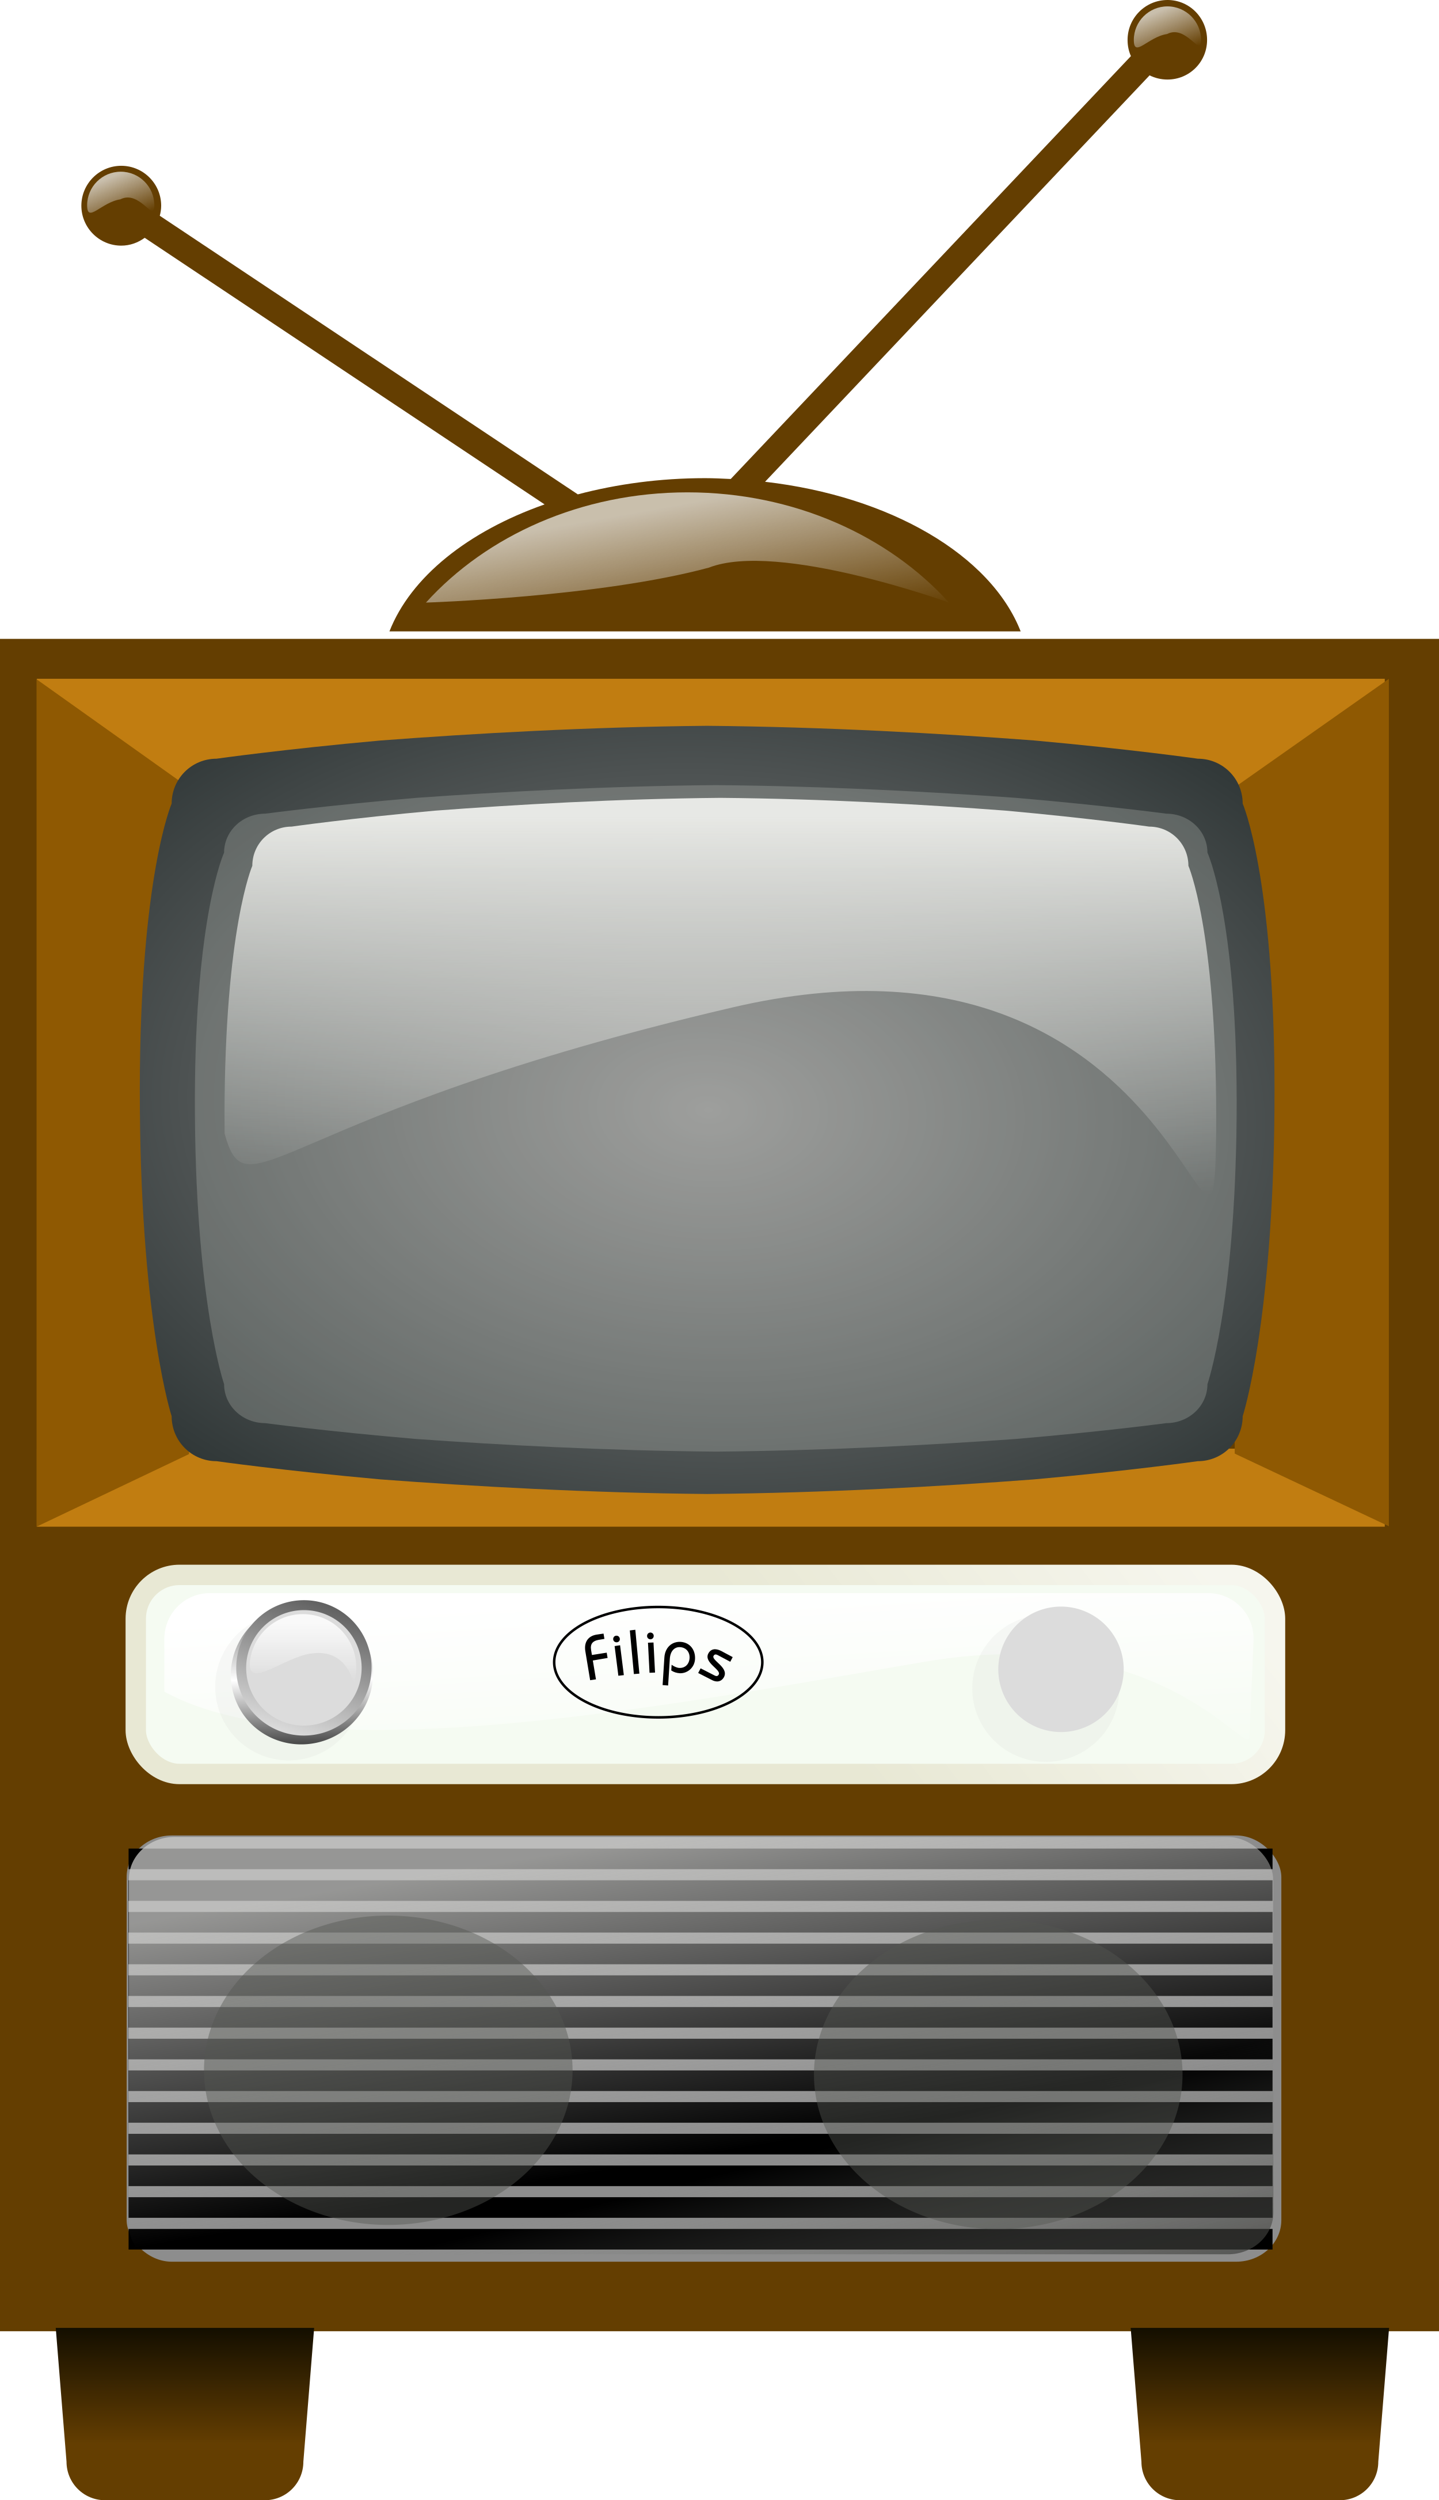
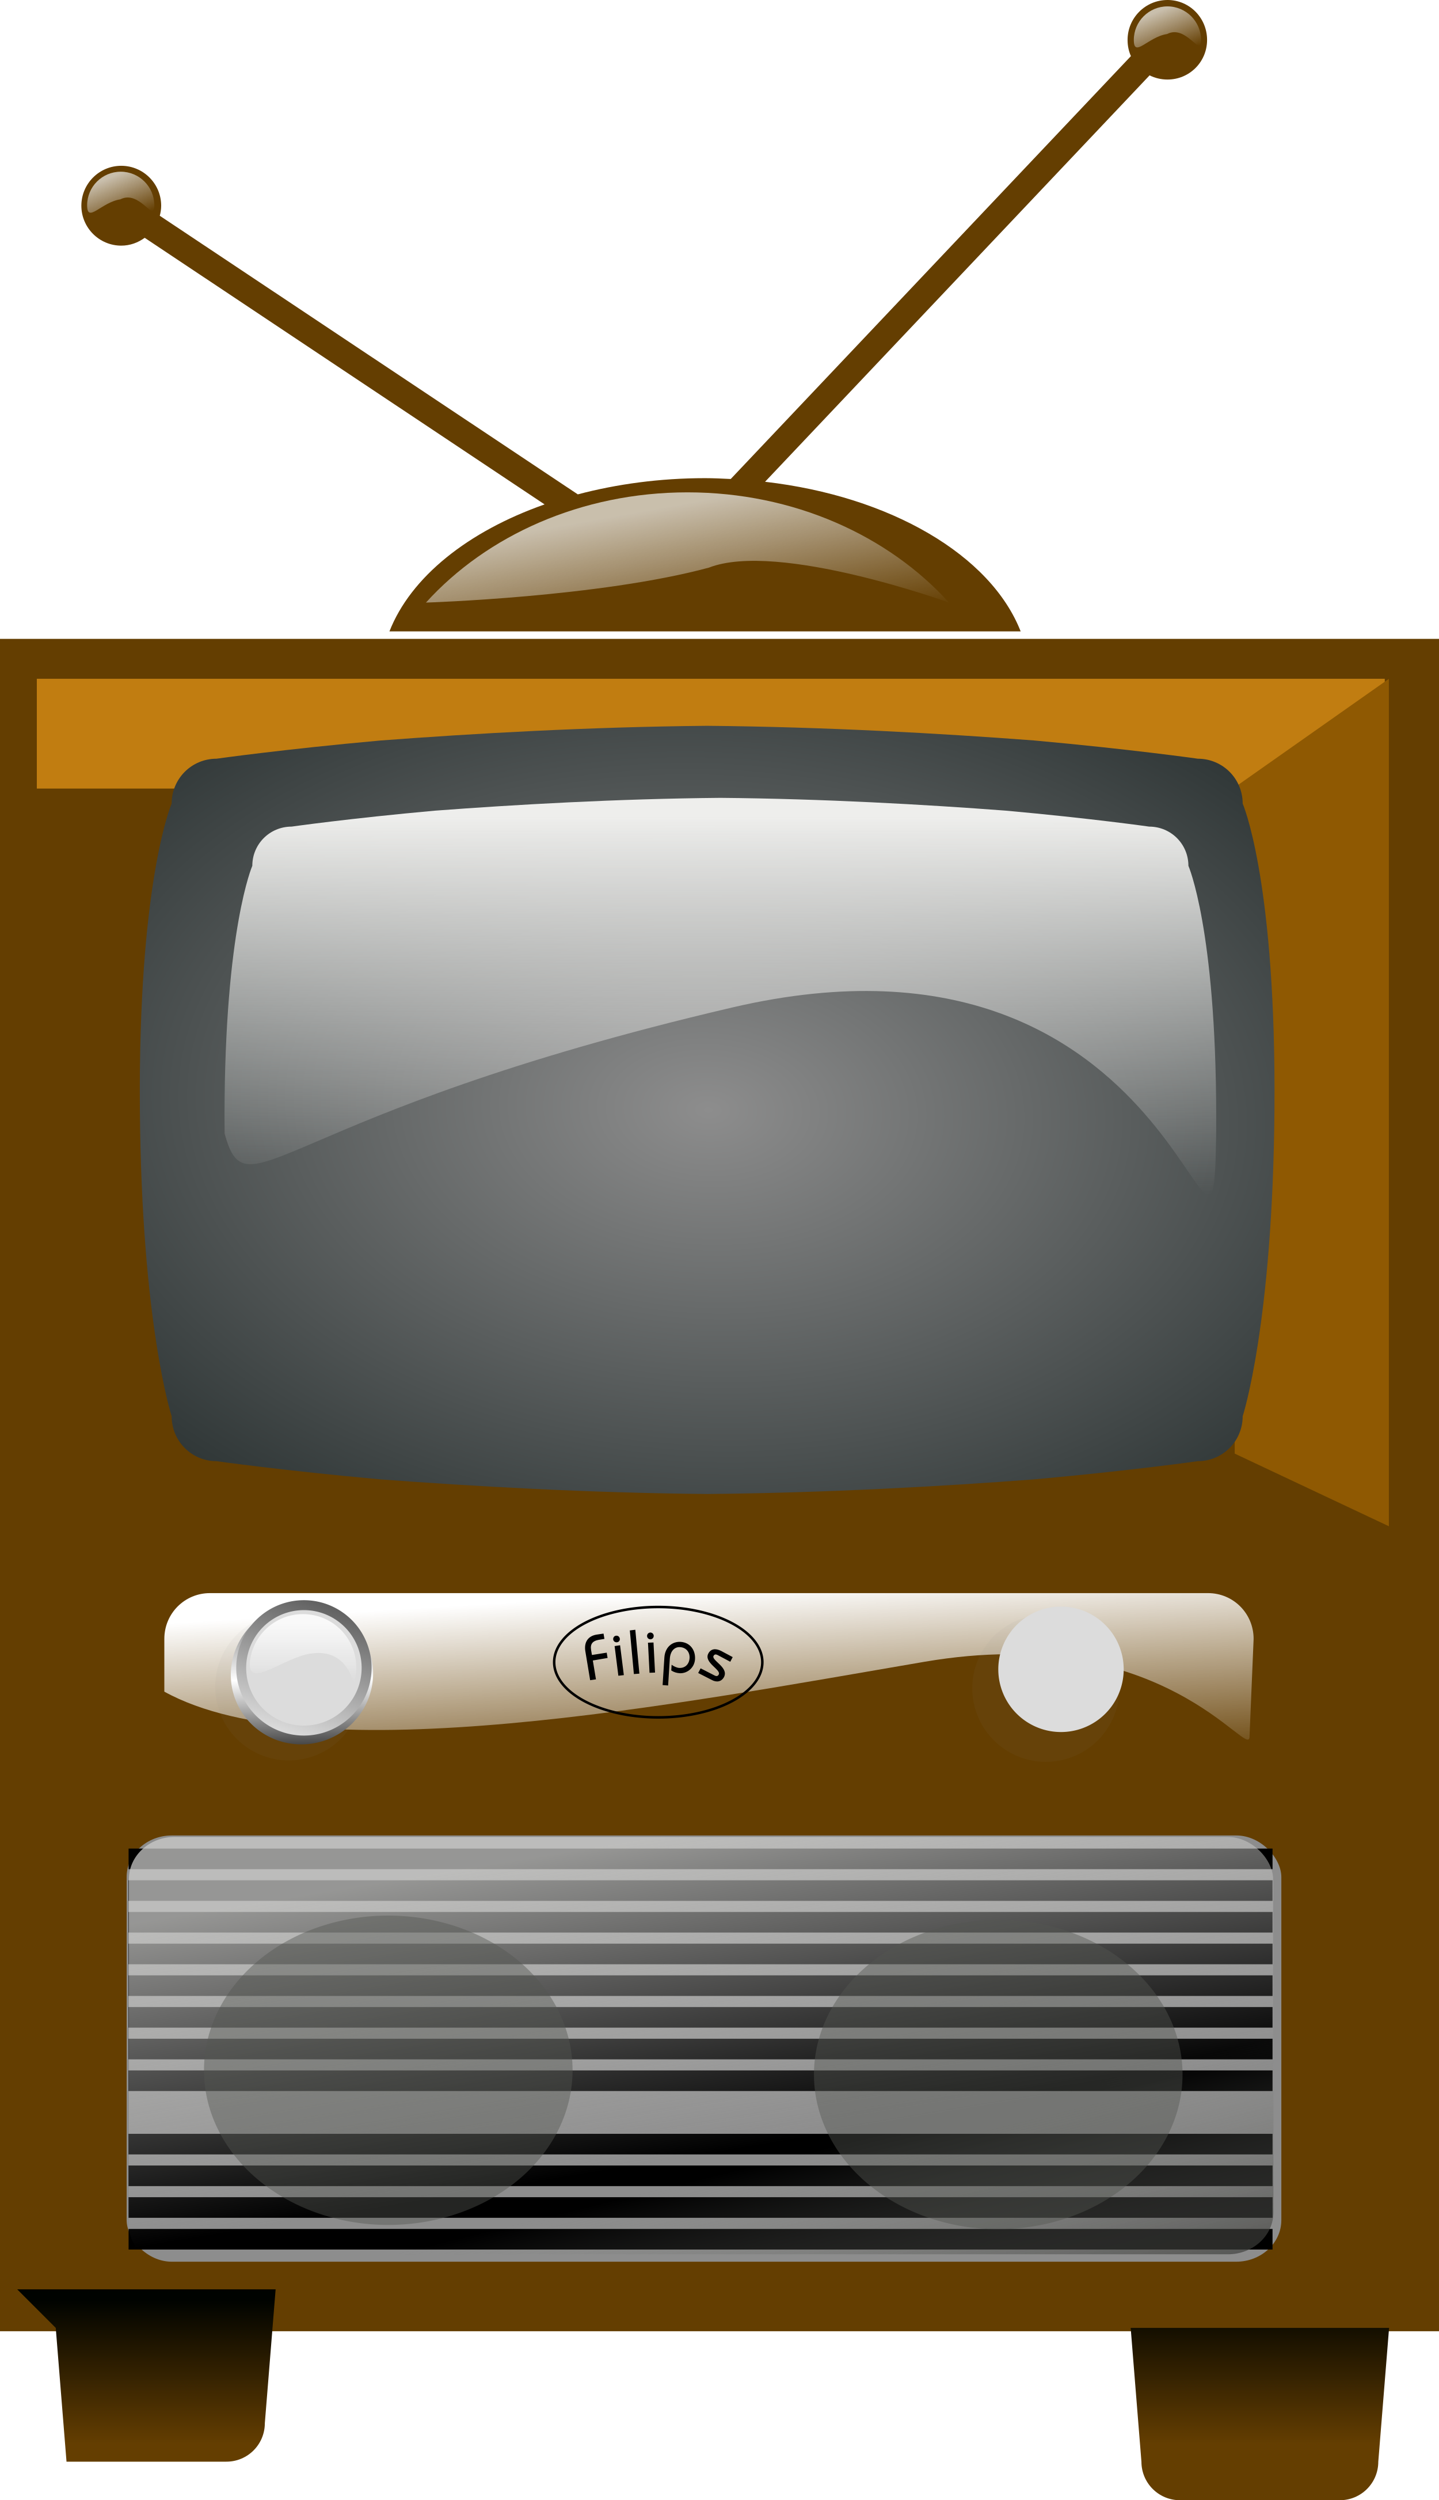
<svg xmlns="http://www.w3.org/2000/svg" xmlns:ns1="http://sodipodi.sourceforge.net/DTD/sodipodi-0.dtd" xmlns:ns2="http://www.inkscape.org/namespaces/inkscape" xmlns:xlink="http://www.w3.org/1999/xlink" id="svg3604" ns1:docname="television-antique.svg" viewBox="0 0 361.42 627.77" ns1:version="0.32" version="1.0" ns2:output_extension="org.inkscape.output.svg.inkscape" ns2:version="0.46">
  <defs id="defs3606">
    <linearGradient id="linearGradient6743" ns2:collect="always">
      <stop id="stop6745" style="stop-color:#f9f9f9" offset="0" />
      <stop id="stop6747" style="stop-color:#f9f9f9;stop-opacity:0" offset="1" />
    </linearGradient>
    <linearGradient id="linearGradient4756">
      <stop id="stop4758" style="stop-color:#643e01" offset="0" />
      <stop id="stop4760" style="stop-color:#000300" offset="1" />
    </linearGradient>
    <linearGradient id="linearGradient10672" ns2:collect="always">
      <stop id="stop10674" style="stop-color:#eeeeec" offset="0" />
      <stop id="stop10676" style="stop-color:#eeeeec;stop-opacity:0" offset="1" />
    </linearGradient>
    <linearGradient id="linearGradient3846">
      <stop id="stop3848" style="stop-color:#ffffff" offset="0" />
      <stop id="stop3850" style="stop-color:#585858" offset="1" />
    </linearGradient>
    <linearGradient id="linearGradient3852">
      <stop id="stop3854" style="stop-color:#272727" offset="0" />
      <stop id="stop3860" style="stop-color:#ffffff" offset=".441" />
      <stop id="stop3856" style="stop-color:#393939" offset="1" />
    </linearGradient>
    <linearGradient id="linearGradient3889">
      <stop id="stop3891" style="stop-color:#c7c7c7" offset="0" />
      <stop id="stop3893" style="stop-color:#ffffff" offset="1" />
    </linearGradient>
    <filter id="filter6853" ns2:collect="always">
      <feGaussianBlur id="feGaussianBlur6855" stdDeviation="2.003" ns2:collect="always" />
    </filter>
    <linearGradient id="linearGradient6992" y2="480.83" gradientUnits="userSpaceOnUse" x2="643" gradientTransform="matrix(.955 0 0 .955 -352.58 -254.81)" y1="442.83" x1="636.19" ns2:collect="always">
      <stop id="stop10663" style="stop-color:#eeeeec" offset="0" />
      <stop id="stop10665" style="stop-color:#eeeeec;stop-opacity:0" offset="1" />
    </linearGradient>
    <linearGradient id="linearGradient6994" y2="390.76" xlink:href="#linearGradient10672" gradientUnits="userSpaceOnUse" x2="208.27" gradientTransform="matrix(.955 0 0 .955 -97.73 -273.9)" y1="379.26" x1="203.47" ns2:collect="always" />
    <linearGradient id="linearGradient6996" y2="390.76" xlink:href="#linearGradient10672" gradientUnits="userSpaceOnUse" x2="208.27" gradientTransform="matrix(.955 0 0 .955 165.16 -315.41)" y1="379.26" x1="203.47" ns2:collect="always" />
    <linearGradient id="linearGradient6998" y2="816.05" gradientUnits="userSpaceOnUse" x2="640.36" gradientTransform="matrix(8.06 0 0 2.609 -4949.6 -1187.4)" y1="767.05" x1="613.34" ns2:collect="always">
      <stop id="stop10733" style="stop-color:#cececc" offset="0" />
      <stop id="stop10735" style="stop-color:#cececc;stop-opacity:0" offset="1" />
    </linearGradient>
    <linearGradient id="linearGradient7000" y2="-849.05" gradientUnits="userSpaceOnUse" x2="-646.34" gradientTransform="matrix(7.785 0 0 2.592 4854.2 1248.2)" y1="-879.05" x1="-670.36" ns2:collect="always">
      <stop id="stop10745" style="stop-color:#2e2e2c" offset="0" />
      <stop id="stop10747" style="stop-color:#888a85;stop-opacity:0" offset="1" />
    </linearGradient>
    <linearGradient id="linearGradient7002" y2="1023.7" xlink:href="#linearGradient4756" gradientUnits="userSpaceOnUse" x2="-147" gradientTransform="matrix(.532 0 0 .532 192.33 77.102)" y1="1091.7" x1="-147" ns2:collect="always" />
    <linearGradient id="linearGradient7004" y2="1023.7" xlink:href="#linearGradient4756" gradientUnits="userSpaceOnUse" x2="-147" gradientTransform="matrix(.532 0 0 .532 462.3 77.102)" y1="1091.7" x1="-147" ns2:collect="always" />
    <radialGradient id="radialGradient7006" gradientUnits="userSpaceOnUse" cy="498.14" cx="819.56" gradientTransform="matrix(.985 .044 -.028 .633 -547.75 -28.409)" r="267.88" ns2:collect="always">
      <stop id="stop5781" style="stop-color:#8d8d8d" offset="0" />
      <stop id="stop5783" style="stop-color:#0d1717" offset="1" />
    </radialGradient>
    <linearGradient id="linearGradient7008" y2="497.65" gradientUnits="userSpaceOnUse" x2="100.78" gradientTransform="matrix(.492 0 0 .492 199.02 99.506)" y1="304.24" x1="100.78" ns2:collect="always">
      <stop id="stop4164" style="stop-color:#eeeeec" offset="0" />
      <stop id="stop4166" style="stop-color:#eeeeec;stop-opacity:0" offset="1" />
    </linearGradient>
    <linearGradient id="linearGradient7010" y2="1102.5" gradientUnits="userSpaceOnUse" x2="174.6" gradientTransform="matrix(.963 0 0 .963 113.1 330.63)" y1="1222.5" x1="20.981" ns2:collect="always">
      <stop id="stop6755" style="stop-color:#e8e8d4" offset="0" />
      <stop id="stop6757" style="stop-color:#f6f6ee" offset="1" />
    </linearGradient>
    <linearGradient id="linearGradient7012" y2="1315.5" gradientUnits="userSpaceOnUse" x2="29.095" gradientTransform="matrix(.963 0 0 .963 33.187 278.64)" y1="1214.7" x1="22.981" ns2:collect="always">
      <stop id="stop6772" style="stop-color:#ffffff" offset="0" />
      <stop id="stop6774" style="stop-color:#ffffff;stop-opacity:0" offset="1" />
    </linearGradient>
    <linearGradient id="linearGradient7014" y2="400.97" xlink:href="#linearGradient3889" gradientUnits="userSpaceOnUse" x2="462.01" y1="417.23" x1="465.57" ns2:collect="always" />
    <linearGradient id="linearGradient7016" y2="419.41" xlink:href="#linearGradient3852" gradientUnits="userSpaceOnUse" x2="468.35" y1="399.45" x1="395.71" ns2:collect="always" />
    <linearGradient id="linearGradient7018" y2="426.54" xlink:href="#linearGradient3846" gradientUnits="userSpaceOnUse" x2="455.54" y1="344.48" x1="441.05" ns2:collect="always" />
    <linearGradient id="linearGradient7020" y2="852.5" xlink:href="#linearGradient6743" gradientUnits="userSpaceOnUse" x2="-341.93" gradientTransform="matrix(.875 0 0 .875 207.05 756.28)" y1="819.45" x1="-341.93" ns2:collect="always" />
  </defs>
  <ns1:namedview id="base" bordercolor="#666666" ns2:pageshadow="2" ns2:window-y="0" pagecolor="#ffffff" ns2:window-height="944" ns2:zoom="0.5" ns2:window-x="0" showgrid="false" borderopacity="1.0" ns2:current-layer="g6942" ns2:cx="-48.221905" ns2:cy="642.69414" showguides="true" ns2:guide-bbox="true" ns2:window-width="1272" ns2:pageopacity="0.0" ns2:document-units="px" />
  <g id="layer1" ns2:label="Capa 1" ns2:groupmode="layer" transform="translate(-67.678 -44.259)">
    <flowRoot id="flowRoot9258" xml:space="preserve" style="font-size:40px;font-family:Bitstream Vera Sans;fill:#000000" transform="translate(-862.61 -186.37)">
      <flowRegion id="flowRegion9260">
        <rect id="rect9262" y="974.36" width="100" x="391" height="70" />
      </flowRegion>
      <flowPara id="flowPara9264">thomp</flowPara>
    </flowRoot>
    <g id="g6942">
      <rect id="rect4194" style="fill:#643e01" height="424.93" width="361.42" y="204.67" x="67.678" />
-       <rect id="rect3639" style="fill:#c17d11" ry="2.2637e-7" height="19.59" width="338.55" y="408" x="76.928" />
      <rect id="rect3635" style="fill:#c17d11" ry="3.1857e-7" height="27.569" width="338.55" y="214.69" x="76.928" />
-       <path id="path3637" style="fill:#8f5902" d="m76.859 214.81v212.78l38.301-18.23v-167.3l-38.301-27.25z" />
      <path id="path3633" style="fill:#8f5902" d="m416.51 214.7v212.78l-38.72-18.24v-167.3l38.72-27.24z" />
      <path id="path7084" style="fill:#643e01" d="m360.9 44.259c-5.53 0-10.02 4.496-10.02 10.023 0 1.46 0.28 2.813 0.84 4.065l-100.51 106.18c-2.12-0.1-4.28-0.21-6.45-0.21-11.35 0-22.13 1.48-31.96 4.07l-104.99-69.952c0.21-0.81 0.35-1.648 0.35-2.523 0-5.527-4.5-10.023-10.023-10.023-5.527 0-10.023 4.496-10.023 10.023 0 5.525 4.496 10.025 10.023 10.025 2.203 0 4.233-0.76 5.883-1.97l100.44 66.94c-19.25 6.77-33.62 18.23-38.97 31.89h158.54c-7.49-19.13-32.66-33.93-64.2-37.57l96.58-102.05c1.35 0.678 2.88 1.054 4.49 1.054 5.53 0 9.95-4.425 9.95-9.952s-4.42-10.023-9.95-10.023z" />
      <path id="path10659" ns1:nodetypes="ccccc" style="opacity:.729;fill:url(#linearGradient6992)" d="m240.35 167.88c-26.68 0-50.43 10.85-65.69 27.68 0 0 43.62-1.35 71.08-8.78 17.35-6.75 60.29 8.78 60.29 8.78-15.26-16.83-39.01-27.68-65.68-27.68z" />
      <path id="path10669" ns1:nodetypes="ccssc" style="opacity:.729;fill:url(#linearGradient6994)" d="m106.44 95.807c0 4.653-3.65-3.995-8.541-1.49-4.777 0.716-8.334 6.143-8.334 1.49 0-4.657 3.779-8.437 8.436-8.437 4.659 0 8.439 3.78 8.439 8.437z" />
      <path id="path10680" ns1:nodetypes="ccssc" style="opacity:.729;fill:url(#linearGradient6996)" d="m369.33 54.298c0 4.657-3.65-3.995-8.54-1.489-4.78 0.716-8.34 6.146-8.34 1.489s3.78-8.436 8.44-8.436 8.44 3.779 8.44 8.436z" />
      <g id="g6916" transform="matrix(.532 0 0 .49 193.39 113.71)">
        <rect id="rect7078" style="fill:#8d8d8d" ry="21.318" height="218.42" width="545.15" y="798.79" x="-176.52" />
        <path id="path9192" style="stroke:#000000;stroke-width:10.556px;fill:none" d="m-175.59 810.79h540.06" />
        <path id="path9194" style="stroke:#000000;stroke-width:10.556px;fill:none" d="m-175.59 1005.7h540.06" />
        <path id="path9198" style="stroke:#000000;stroke-width:10.556px;fill:none" d="m-175.59 827.03h540.06" />
        <path id="path9200" style="stroke:#000000;stroke-width:10.556px;fill:none" d="m-175.59 843.27h540.06" />
        <path id="path9202" style="stroke:#000000;stroke-width:10.556px;fill:none" d="m-175.59 859.51h540.06" />
        <path id="path9204" style="stroke:#000000;stroke-width:10.556px;fill:none" d="m-175.59 875.75h540.06" />
        <path id="path9206" style="stroke:#000000;stroke-width:10.556px;fill:none" d="m-175.59 924.47h540.06" />
        <path id="path9208" style="stroke:#000000;stroke-width:10.556px;fill:none" d="m-175.59 956.95h540.06" />
        <path id="path9210" style="stroke:#000000;stroke-width:10.556px;fill:none" d="m-175.59 973.19h540.06" />
        <path id="path9212" style="stroke:#000000;stroke-width:10.556px;fill:none" d="m-175.59 891.99h540.06" />
        <path id="path9216" style="stroke:#000000;stroke-width:10.556px;fill:none" d="m-175.59 989.43h540.06" />
        <path id="path9218" style="stroke:#000000;stroke-width:10.556px;fill:none" d="m-175.59 908.23h540.06" />
-         <path id="path9220" style="stroke:#000000;stroke-width:10.556px;fill:none" d="m-175.59 940.71h540.06" />
        <rect id="rect10719" style="opacity:0.729;fill:url(#linearGradient6998)" ry="21.602" height="221.33" width="540.18" y="799.53" x="-175.44" />
        <rect id="rect10739" style="opacity:.81;fill:url(#linearGradient7000)" transform="scale(-1)" ry="21.464" height="219.92" width="521.79" y="-1013.4" x="-364.89" />
      </g>
-       <path id="rect4749" ns1:nodetypes="ccccccc" style="fill:url(#linearGradient7002)" d="m81.68 628.76l2.704 33.59c0 5.36 4.317 9.68 9.676 9.68h40.14c5.36 0 9.67-4.32 9.67-9.68l2.71-33.59h-64.9z" />
+       <path id="rect4749" ns1:nodetypes="ccccccc" style="fill:url(#linearGradient7002)" d="m81.68 628.76l2.704 33.59h40.14c5.36 0 9.67-4.32 9.67-9.68l2.71-33.59h-64.9z" />
      <path id="path4764" ns1:nodetypes="ccccccc" style="fill:url(#linearGradient7004)" d="m351.66 628.76l2.7 33.59c0 5.36 4.32 9.68 9.68 9.68h40.14c5.36 0 9.67-4.32 9.67-9.68l2.71-33.59h-64.9z" />
      <path id="path5268" style="fill:url(#radialGradient7006)" d="m245.29 226.5c-29.71 0.27-58.82 1.93-82.07 3.69-24.48 2.21-41.16 4.57-41.16 4.57-6.25 0-11.27 5.02-11.27 11.27 0 0-7.92 18.07-8 71.62 0 1.72 0 3.48 0.02 5.28 0.43 53.92 7.98 76.92 7.98 76.92 0 6.25 5.02 11.29 11.27 11.29 0 0 16.68 2.36 41.16 4.57 23.25 1.75 52.36 3.4 82.07 3.67 29.68-0.27 58.76-1.9 82-3.66 24.51-2.2 41.23-4.58 41.23-4.58 6.25 0 11.27-5.04 11.27-11.29 0 0 7.55-23 7.98-76.92 0.01-1.8 0.02-3.56 0.02-5.28-0.08-53.55-8-71.62-8-71.62 0-6.25-5.02-11.27-11.27-11.27 0 0-16.72-2.38-41.23-4.59-23.24-1.76-52.32-3.4-82-3.67z" />
      <path id="path3648" ns1:nodetypes="cccssczcssscc" style="fill:url(#linearGradient7008)" d="m248.61 244.59c-25.97 0.23-51.42 1.69-71.74 3.22-21.39 1.93-35.96 4-35.96 4-5.46 0-9.86 4.38-9.86 9.84 0 0-6.92 15.8-6.98 62.6 0 1.51 0 3.04 0.02 4.61 5.74 21.05 12.75-4.83 127.47-31.63 114.82-26.81 120.82 87.29 121.57 31.63 0.01-1.57 0.01-3.1 0.01-4.61-0.06-46.8-6.98-62.6-6.98-62.6 0-5.46-4.4-9.84-9.86-9.84 0 0-14.6-2.08-36.02-4.01-20.31-1.54-45.73-2.98-71.67-3.21z" />
-       <path id="rect3616" style="opacity:.243;fill:#d3d7cf" d="m247.45 241.39c-27.28 0.24-54 1.68-75.35 3.21-22.47 1.91-37.79 3.96-37.79 3.96-5.73 0-10.35 4.36-10.35 9.78 0 0-7.27 15.67-7.34 62.13 0 1.5 0 3.03 0.02 4.59 0.4 46.78 7.32 66.74 7.32 66.74 0 5.42 4.62 9.79 10.35 9.79 0 0 15.32 2.05 37.79 3.97 21.35 1.52 48.07 2.95 75.35 3.18 27.25-0.23 53.95-1.65 75.29-3.17 22.5-1.92 37.85-3.98 37.85-3.98 5.73 0 10.35-4.37 10.35-9.79 0 0 6.92-19.96 7.32-66.74 0.01-1.56 0.02-3.09 0.02-4.59-0.07-46.46-7.34-62.13-7.34-62.13 0-5.42-4.62-9.78-10.35-9.78 0 0-15.35-2.06-37.85-3.98-21.34-1.52-48.04-2.95-75.29-3.19z" />
      <g id="g6900" transform="matrix(.532 0 0 .532 202.97 -326.12)">
-         <rect id="rect6751" style="stroke-linejoin:bevel;stroke:url(#linearGradient7010);stroke-linecap:round;stroke-width:9.628;fill:#f5fbf2" ry="20.666" height="93.953" width="537.84" y="1439.5" x="-190.21" />
        <path id="rect4747" ns1:nodetypes="cccczccc" style="fill:url(#linearGradient7012)" d="m-155.21 1448.1h471.23c11.91 0 21.51 9.6 21.51 21.6l-1.93 46.1c0 11.9-39.93-54.7-153.42-35.3-114.41 19.5-287.89 53.3-358.91 14.1v-24.9c0-12 9.6-21.6 21.52-21.6z" />
        <path id="path6807" ns1:rx="36.062447" ns1:ry="36.062447" style="opacity:.243;filter:url(#filter6853);fill-opacity:0.98;fill:#888a85" ns1:type="arc" d="m-128.69 1380.5a36.062 36.062 0 1 1 -72.13 0 36.062 36.062 0 1 1 72.13 0z" transform="matrix(.963 0 0 .963 40.676 162.9)" ns1:cy="1380.4597" ns1:cx="-164.75587" />
        <g id="g6783" transform="matrix(.963 0 0 .963 -22.656 43.715)">
          <path id="path6785" ns1:rx="28.455276" ns1:ry="28.455276" style="stroke-linejoin:round;stroke:url(#linearGradient7016);stroke-width:4.299;fill:url(#linearGradient7014)" ns1:type="arc" d="m462.29 395.11a28.455 28.455 0 1 1 -56.91 0 28.455 28.455 0 1 1 56.91 0z" transform="matrix(-.305 -1.08 1.098 -.311 -394.03 2089.5)" ns1:cy="395.11447" ns1:cx="433.83353" />
          <path id="path6787" ns1:rx="28.455276" ns1:ry="28.455276" style="stroke-linejoin:round;stroke:url(#linearGradient7018);stroke-width:4.505;fill:#dcdcdc" ns1:type="arc" d="m462.29 395.11a28.455 28.455 0 1 1 -56.91 0 28.455 28.455 0 1 1 56.91 0z" transform="matrix(-.943 -.527 .527 -.943 109.32 2096.2)" ns1:cy="395.11447" ns1:cx="433.83353" />
          <path id="path6789" ns1:nodetypes="csssc" style="fill:url(#linearGradient7020)" d="m-118.01 1491.7c1.67-14.3 14.66-24.6 28.987-22.9 14.331 1.6 24.608 14.6 22.941 28.9-1.668 14.4 0.412-13.3-22.289-9.7-13.259 2-31.299 18-29.639 3.7z" />
        </g>
        <path id="path6857" ns1:rx="36.062447" ns1:ry="36.062447" style="opacity:.243;filter:url(#filter6853);fill-opacity:0.98;fill:#888a85" ns1:type="arc" d="m-128.69 1380.5a36.062 36.062 0 1 1 -72.13 0 36.062 36.062 0 1 1 72.13 0z" transform="matrix(.963 0 0 .963 398.1 163.58)" ns1:cy="1380.4597" ns1:cx="-164.75587" />
        <g id="g6859" transform="matrix(.963 0 0 .963 334.77 44.396)">
          <path id="path6861" ns1:rx="28.455276" ns1:ry="28.455276" style="stroke-linejoin:round;stroke:url(#linearGradient7016);stroke-width:4.299;fill:url(#linearGradient7014)" ns1:type="arc" d="m462.29 395.11a28.455 28.455 0 1 1 -56.91 0 28.455 28.455 0 1 1 56.91 0z" transform="matrix(-.305 -1.08 1.098 -.311 -394.03 2089.5)" ns1:cy="395.11447" ns1:cx="433.83353" />
          <path id="path6863" ns1:rx="28.455276" ns1:ry="28.455276" style="stroke-linejoin:round;stroke:url(#linearGradient7018);stroke-width:4.505;fill:#dcdcdc" ns1:type="arc" d="m462.29 395.11a28.455 28.455 0 1 1 -56.91 0 28.455 28.455 0 1 1 56.91 0z" transform="matrix(-.943 -.527 .527 -.943 109.32 2096.2)" ns1:cy="395.11447" ns1:cx="433.83353" />
          <path id="path6865" ns1:nodetypes="csssc" style="fill:url(#linearGradient7020)" d="m-118.01 1491.7c1.67-14.3 14.66-24.6 28.987-22.9 14.331 1.6 24.608 14.6 22.941 28.9-1.668 14.4 0.412-13.3-22.289-9.7-13.259 2-31.299 18-29.639 3.7z" />
        </g>
        <path id="path6885" ns1:rx="83" ns1:ry="44" style="stroke-linejoin:bevel;stroke:#000000;stroke-linecap:round;stroke-width:2;fill:none" ns1:type="arc" d="m-38 1656.4a83 44 0 1 1 -166 0 83 44 0 1 1 166 0z" transform="matrix(.592 0 0 .592 128.09 500.11)" ns1:cy="1656.3622" ns1:cx="-121" />
        <path id="text6889" style="fill:#000000" d="m27.045 1488.8l-1.476-8.9 6.972-1.2-0.427-2.5-6.972 1.1-0.403-2.4c-0.471-2.8 0.793-4.2 3.331-4.7l2.975-0.5-0.427-2.5-3.384 0.5c-3.967 0.7-5.912 3.6-5.189 7.9l2.258 13.6 2.742-0.4m13.162-2l-1.772-14.1-2.582 0.4 1.773 14 2.581-0.3m-5.014-16.8c0.1 0.7 0.754 1.4 1.751 1.3 0.998-0.1 1.459-0.9 1.359-1.7-0.099-0.8-0.753-1.5-1.75-1.4-0.998 0.1-1.459 1-1.36 1.8m12.347 16.1l-1.912-20.7-2.591 0.3 1.912 20.6 2.591-0.2m7.397-0.5l-0.729-14.2-2.599 0.1 0.729 14.2 2.599-0.1m-3.756-17.2c0.041 0.8 0.642 1.5 1.646 1.5 1.004-0.1 1.525-0.9 1.484-1.7s-0.641-1.5-1.645-1.5c-1.004 0.1-1.526 0.9-1.485 1.7m9.93 23.3l0.802-12.6c0.249-3.9 2.435-5.7 4.914-5.5 2.774 0.2 4.592 2.3 4.407 5.2-0.186 2.9-2.17 4.8-4.973 4.6-1.181-0.1-2.589-0.8-3.492-1.5l-0.173 2.7c1.194 0.8 2.533 1.2 3.949 1.3 3.63 0.2 7.013-2.6 7.266-6.6 0.267-4.2-2.222-7.9-6.826-8.2-4.161-0.2-7.341 2.7-7.639 7.4l-0.832 13 2.597 0.2m14.196-5.9l6.449 3.3c2.228 1.2 4.494 0.9 5.74-1.4 2.354-4.6-6.068-7.8-4.932-10 0.463-0.7 0.942-0.9 2.069-0.3l5.82 3.1 1.149-2.2-5.426-2.9c-2.752-1.4-4.915-1-6.078 1.2-2.272 4.3 6.136 7.6 4.931 9.9-0.41 0.8-1.049 1-2.124 0.4l-6.448-3.3-1.15 2.2" />
      </g>
      <path id="path6938" ns1:rx="87" ns1:ry="73" style="opacity:.44;fill-opacity:0.98;fill:#555753" ns1:type="arc" d="m36 917.36a87 73 0 1 1 -174 0 87 73 0 1 1 174 0z" transform="matrix(.532 0 0 .532 192.33 76.039)" ns1:cy="917.36218" ns1:cx="-51" />
      <path id="path6940" ns1:rx="87" ns1:ry="73" style="opacity:.44;fill-opacity:0.98;fill:#555753" ns1:type="arc" d="m36 917.36a87 73 0 1 1 -174 0 87 73 0 1 1 174 0z" transform="matrix(.532 0 0 .532 345.53 77.102)" ns1:cy="917.36218" ns1:cx="-51" />
    </g>
  </g>
</svg>